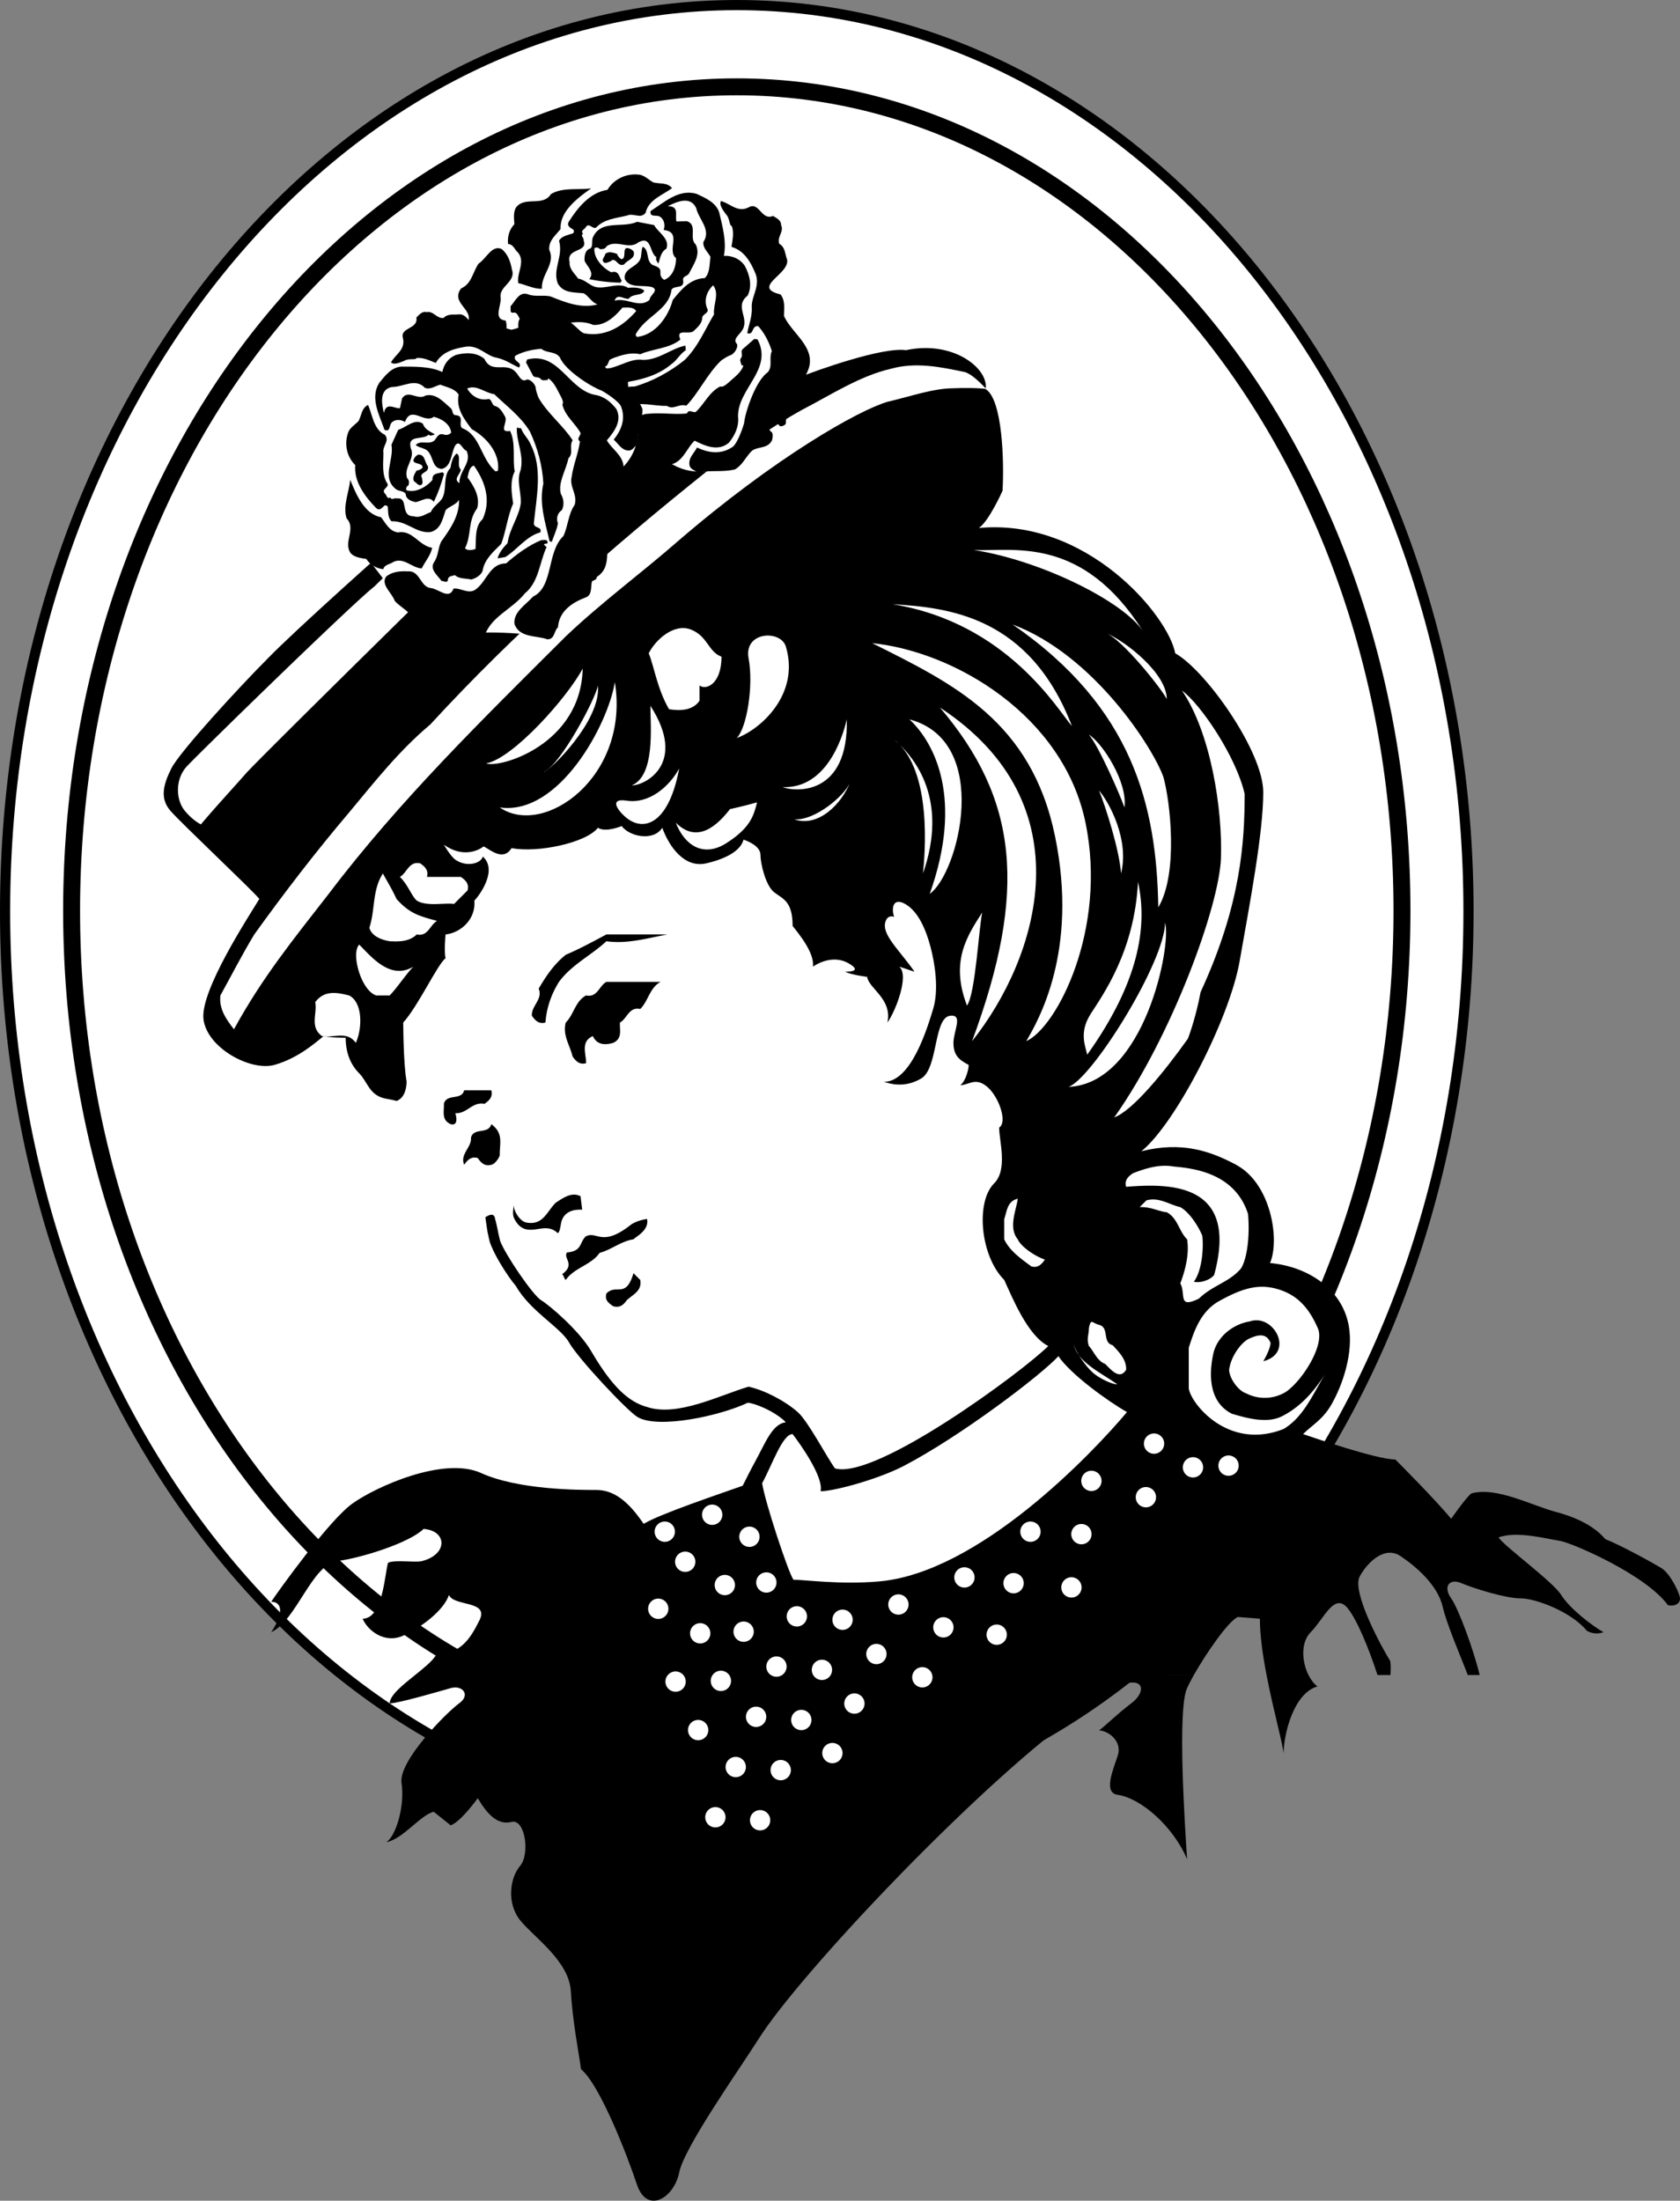
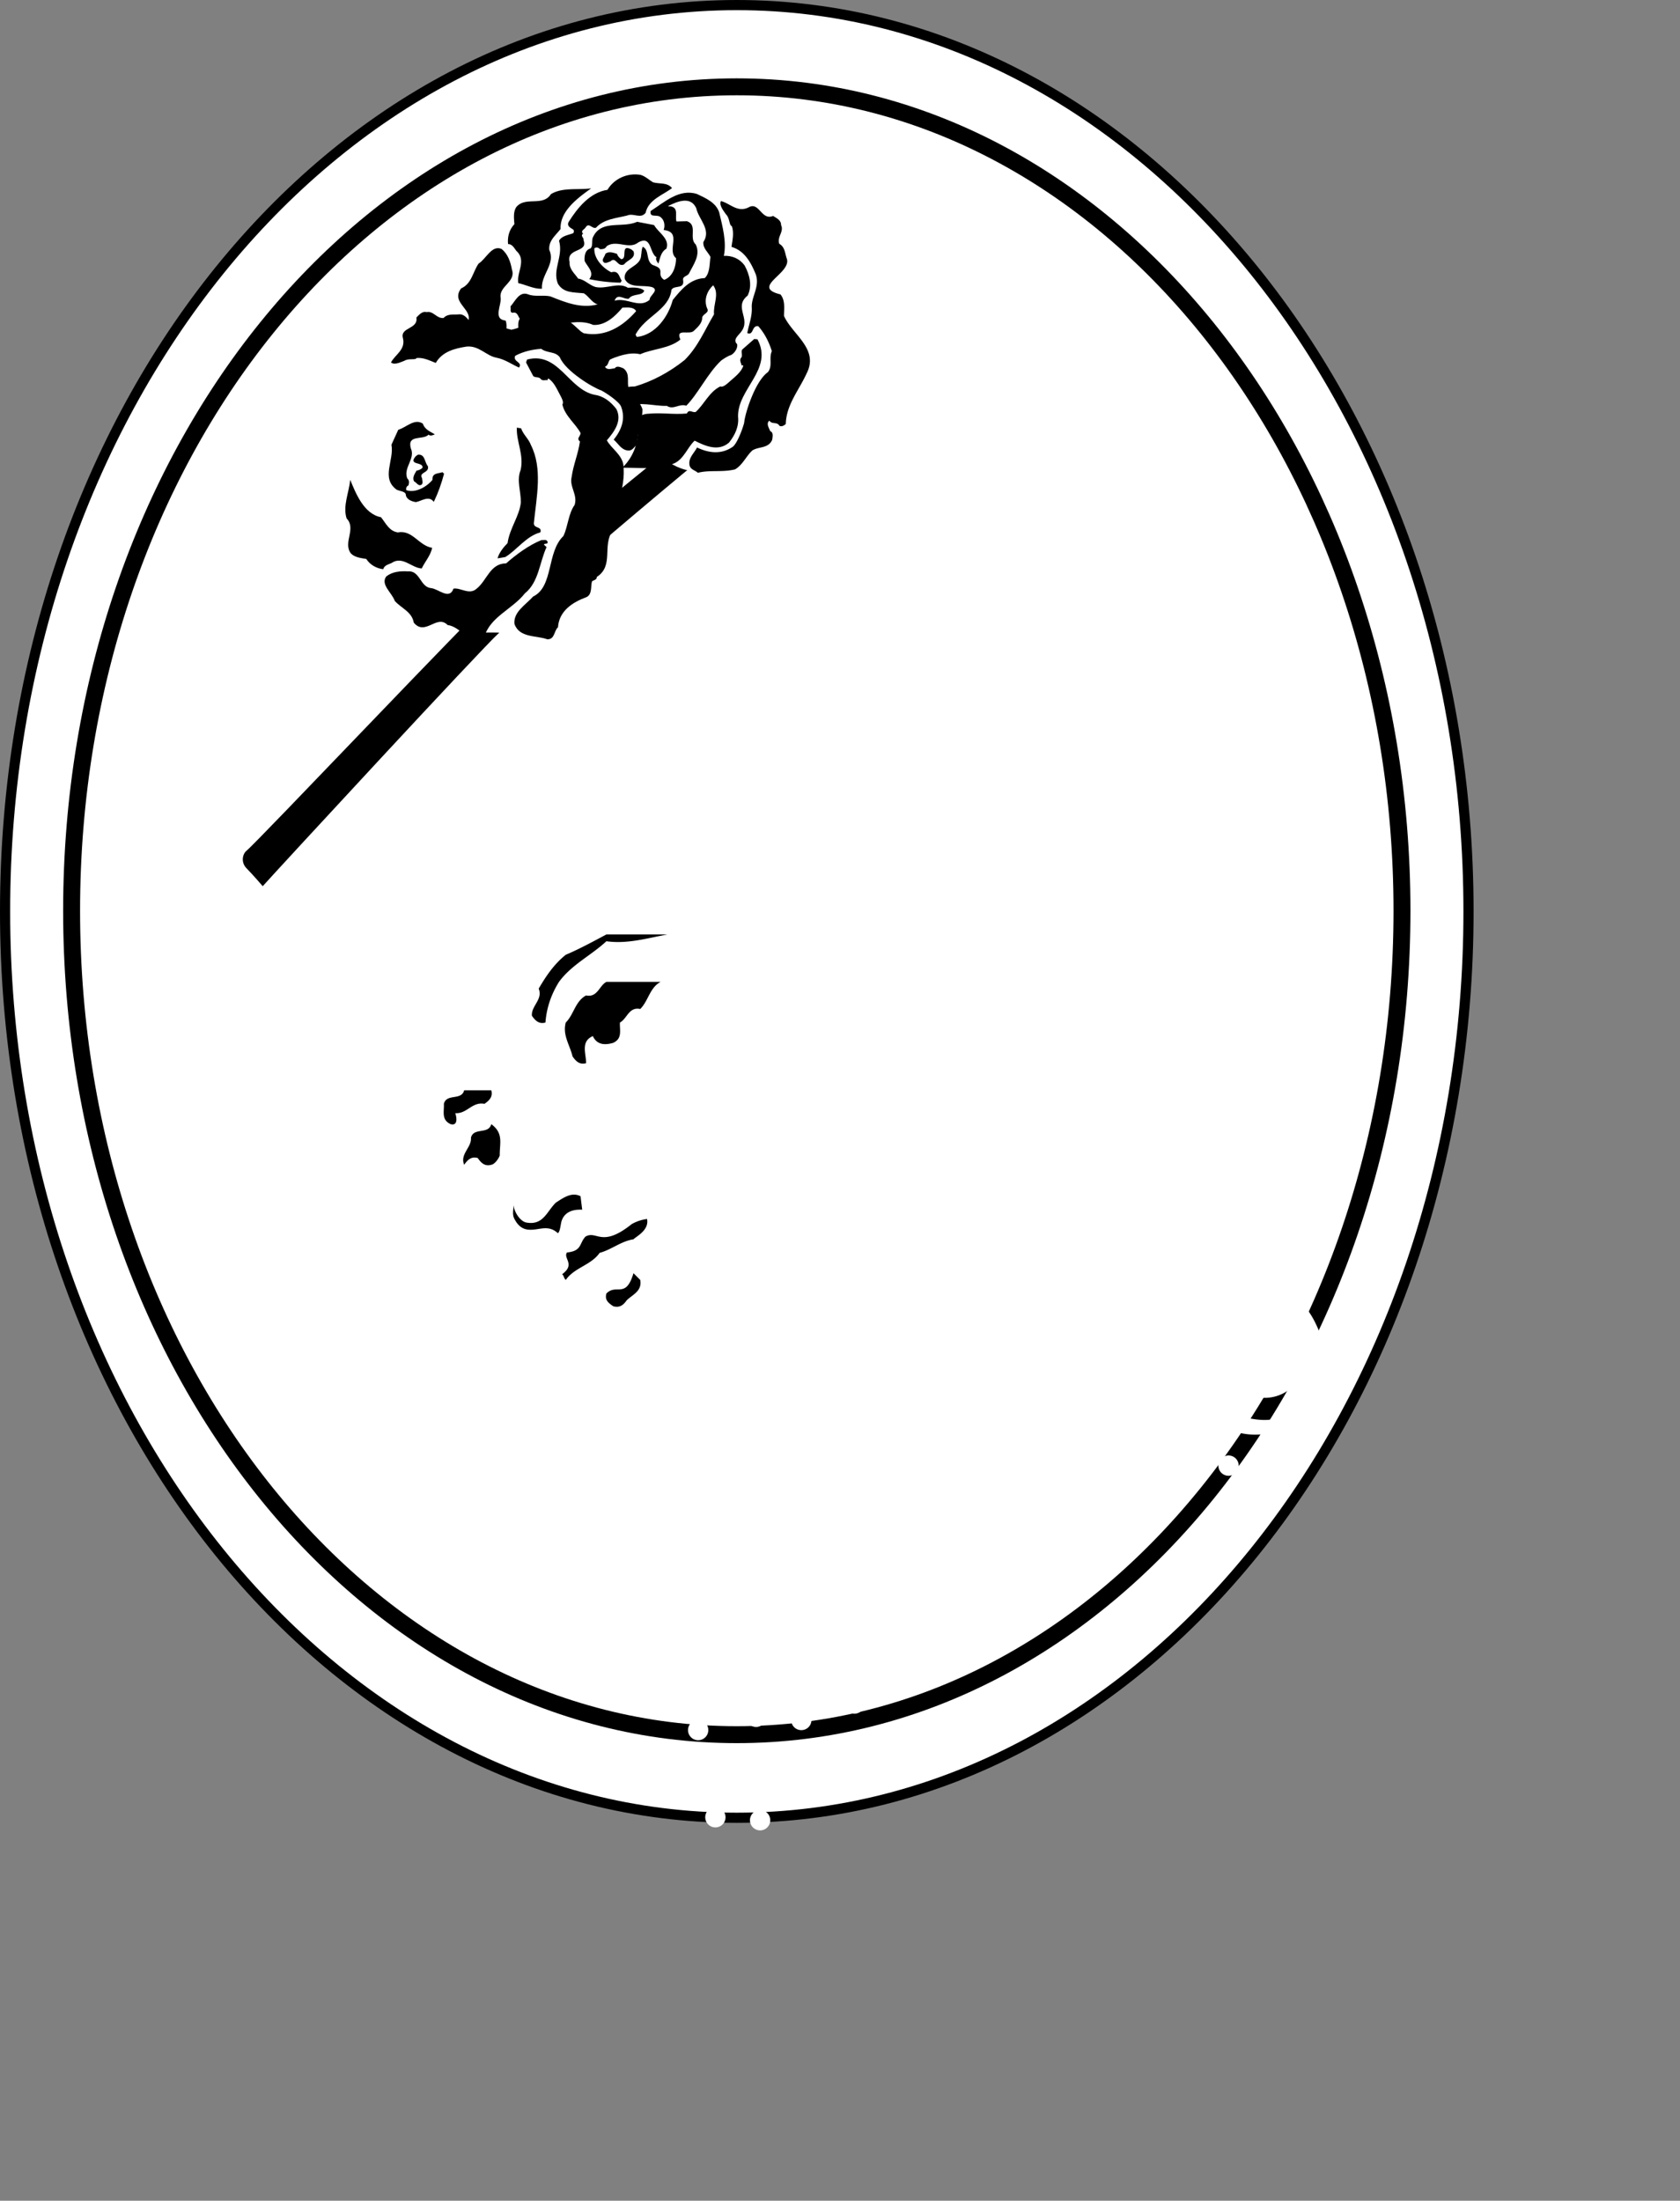
<svg xmlns="http://www.w3.org/2000/svg" width="330.781" height="433.134" viewBox="0 0 248.086 324.851">
  <rect x="0" y="0" width="248.086" height="324.851" fill="#808080" stroke="none" />
  <path style="fill:#fff;fill-opacity:1;fill-rule:nonzero;stroke:none" d="M133.777 411.98c59.676 0 108.055-59.902 108.055-133.789 0-73.882-48.379-133.785-108.055-133.785-59.675 0-108.05 59.903-108.05 133.785 0 73.887 48.375 133.79 108.05 133.79" transform="translate(-24.977 -143.656)" />
  <path style="fill:none;stroke:#000;stroke-width:15;stroke-linecap:round;stroke-linejoin:miter;stroke-miterlimit:4;stroke-opacity:1" d="M1337.773 4300.195c596.758 0 1080.547 599.024 1080.547 1337.89 0 738.83-483.789 1337.852-1080.547 1337.852-596.757 0-1080.507-599.023-1080.507-1337.851 0-738.867 483.75-1337.89 1080.507-1337.89zm0 0" transform="matrix(.1 0 0 -.1 -24.977 698.344)" />
  <path style="fill:#fff;fill-opacity:1;fill-rule:nonzero;stroke:none" d="M133.777 399.715c54.25 0 98.23-54.453 98.23-121.621 0-67.172-43.98-121.621-98.23-121.621-54.25 0-98.226 54.449-98.226 121.62 0 67.169 43.976 121.622 98.226 121.622" transform="translate(-24.977 -143.656)" />
  <path style="fill:none;stroke:#000;stroke-width:25;stroke-linecap:round;stroke-linejoin:miter;stroke-miterlimit:4;stroke-opacity:1" d="M1337.773 4422.852c542.5 0 982.305 544.53 982.305 1216.21 0 671.72-439.805 1216.211-982.305 1216.211s-982.265-544.492-982.265-1216.21c0-671.68 439.765-1216.211 982.265-1216.211zm0 0" transform="matrix(.1 0 0 -.1 -24.977 698.344)" />
-   <path style="fill:#000;fill-opacity:1;fill-rule:nonzero;stroke:none" d="M158.773 195.344c7-1.5 12.25 2.75 11.75 5.75 2.5 1.5 2.75 10.75 2.5 15 0 0-2 4.5-3.5 5.5 16-1.5 28 13 29 18.5 4.5 2.5 13 14.5 13 20.5s-2 16.5-3.5 25-9.5 24-14.5 28c6-1.5 10.204-.02 14 2 .067.039.137.074.207.125H92.04c-.25-.235-.427-.446-.517-.625-1.14-2.281-2-7-2-7s-4.5-1.75-7.5-2.25c-2.515-.422-2.75-2.5-4-3.75s-2-3-2-5.25c0 0-2.5 0-3.25-.25-1.25 1-3.75 3.25-7.25 4.25s-10-2.5-10.5-6.75 6.75-15.25 8.25-17.75c-1.25-1.5-11.5-11.125-13.125-13-1.546-1.781-1.125-3.75.125-6.25s10.25-12.25 14.25-16.25c7.5-7.75 51.188-46.082 60.75-53.25 2-1.5 6.25-3 8.75.5s7.5 9.25 9 11.25c2.5-1 12.25-4.5 15.75-4M86.281 390.906c-1.832 1.469-3.758 3.004-3.758 4.188 1.25 0 7.25-1.75 9-2.25s3 1 1.25 2.25-9 8.5-8.5 11.75-.75 7.75-2.25 8.75c2.5-.5 5-4 7-4.5l2.5 2c1.5-.5 4-4 4-4 1.5 2.5 3 4 5 3.5s2.75 4.75 1.25 6.5-2 5.5 0 8 7.25 6 7.5 10.5 1.25 9.5 1.5 11.5c2.75 2.25 6.75 12.5 8.25 17s5.5 2 6.25-1.75 8.91-15.258 11.75-19.75c6-9.5 31.5-36.5 46.5-47.5 2-1 5.5-4.5 8-5s2.5 1.5.5 3-3.75 3.25-4.75 4c1.25 0 3.5 1.5 2.75 3.75s-2.117 5.445 0 5.75c3.5.5 8.25 4.75 10.25 9.5-.25-4-1.5-22 0-25.25.23-.512.579-1.172.997-1.938H86.28m125.728 0c1.031 5.395 2.515 10.547 2.515 11.688 0-3 1.5-9 5-10-.523-.39-.972-.985-1.324-1.688h-6.191m-70.985-37.312c-1.75-1.75-4.875-2.875-5.625-2.875-4.25 2-13.25 3.875-16.25 2.125-1.574-.918-8.875-8.75-10.125-11s-5.75-4.625-7.875-8.375c-1.062-1.188-4-5.625-4.125-7.688-.375.125-1.25-.312-1.437-.937-.375-1.625 1.687-5.25 2.187-6.75-2.05 0-4.605-1.344-5.734-2.375H207.73c4.926 2.812 6.27 10.922 4.793 14.375 5.5.5 10.625 3.75 11.625 9.25.72 3.965-.875 8.75-2.625 11.75-1.242 2.125-2.875 3-4.125 4.25 1.5.5 10.875 3.75 13.625 3.75.5.5 5.75 5.75 8.25 8.75 0 0 2.25-3.25 3-3.75 3.75-1 8.75 1.75 12.5 2.75s6 2.5 7.25 4c2.5 1 7 3.5 8.25 4.25s2.5 3.25 2.75 4.25-.75 1.5-1.75 1.25c-3.25-4.5-14.25-9.25-16-9.5s-6.25-1.5-9-.5c.75 1.25 8 6.5 9.25 8.5s4.5 4.5 6.25 5.5c-1.5.5-2.5-.25-2.5-.25-2.25-2.75-7.5-4.75-9.75-4.75s-7-1.5-8.75-2.25-2.75.5-1.5 2.25c1.09 1.527 3.325 7.629 4.207 11.312h-1.761c-1.043-2.754-3.098-7.457-3.696-10.062-.75-3.25-4-6-6.25-7.5s-4.75.75-6 3 3.25 10.5 4.5 12.5c.086.52.082 1.226.032 2.062h-1.914c-1.27-3.906-2.997-8.097-4.368-9.812-2-2.5-3.5 1.5-5.5 3.5-1.48 1.48-1.32 4.328-.324 6.312h-6.191c-.559-2.898-.985-5.867-.985-8.312l-3.25-.25c-1.425.61-4.671 5.36-6.504 8.562H86.281c1.262-1.015 2.48-1.996 2.992-2.812 3.75-.5 5-2.25 6.5-5.25s-3.75-2-4.5-3.75c-.75 2.25-4 4.75-6.75 6s-5.25-.75-6-2.5c3 0 3.25-6.5 3.75-8.25 1-.5 4 0 5-.25 3.88-.973 3.75-4.5.25-4.75-2 2-9 4.25-12.75 4.75s-6 8.75-9.75 10.5c2-3 1.5-4.5 0-4.5 1-1.5 8.5-12 12-14.5s13.5-7 19-4.5 14.5 2.5 17 2.5 4.625 1.5 7 5c2.5-1.5 11.125-4.375 14.625-5.625.5-1 1.25-2.5 1.875-3.625 1.5-2.75 2.5-5.5 4.5-5.75" transform="translate(-24.977 -143.656)" />
  <path style="fill:#fff;fill-opacity:1;fill-rule:nonzero;stroke:none" d="M173.273 332.594c-3.535-3.535-4.25-11.5-1.5-14.25 2.059-2.063.75-6.25.75-8.25 1.25-.75 0-4.5-1.75-6s-2.75-.25-4-.25c.75-.5 1.25-2.25 1.25-3-1.5-.75-2.25-1.5-2.25-3.25s1.5-4.25-.5-4c-2.445.304-1.75 7.75-4.25 9.25s-4.75.75-5.5.5c4 0 6.375-7.875 7.25-10.75s.25-6.75-.375-9.125-1.75-5.25-3.75-6.375-2 1-1.625 1.875c-.625-.125-1 0-1.25.625-.765 1.914 2 4.25 4.25 7.5l-2.25-.75c1.5 1.25-.5 6.5-1.75 8.25.75-3.5-2.75-5-3-6.75 0 0-2.25-.25-3.25-.75 1.25 0 2.25-.25.5-1.25s-3.75-.5-5.25.5c.25-2-2-4.75-3-6 0-3.75-1.5-4-2.75-5s-2-4.25-2-5.5-1.75-2-2.5-2.25c-.37 1.476-2.25 2.75-5.5 3.5s-5.5-2.5-6.5-5.25c-1.25 2-4.75 1.375-6-.25 0 0-2.375 1-3.5.25-1.75 2.25-9 3.75-12.75 3-1.25 2-3.125.25-4.125-.25 0 0-2.5 2.125-5.875-.25 0 0 1 1.75 1.75 2.25 1.676 1.117 3.75.5 4-.5 2.25 2-.5 5.75-1.25 6.5.25 2.75-2 4.75-4.25 5 0 0-.25 2.5 0 3.5-1.25 1-4 7-6.25 9.5 0 0 0 6 .5 8.75-.125 3.125-2 2.875-2.75 3.25.75.5 5.625 1.75 6.5 2.25s1.524 6.457 2.5 7.625c.625.75 3.942 1.297 5.125 2.375.688.625-.78 2.48-1.375 3.812-1.312 2.938 2.25 4.25 2.25 4.25-.375-1.5-.375-1.937-.625-3.562 0 0 1.313-1 1.438.25.25.75.5 2.375.75 3.25.75 2 4.812 8 6.062 8.75s5.625 4.5 7.375 7.5c3.047 5.222 5.5 7.5 8.25 8.25 4.5 1.5 10.75-1.75 15-3 2.25.5 5.25 2 7.25 3.75 1.516 1.328 4.313 6.687 5.5 8.312 6 1.75 27.75-14.312 31.5-18.062-3-1.5-5.25-7-6.5-9.75" transform="translate(-24.977 -143.656)" />
  <path style="fill:#000;fill-opacity:1;fill-rule:nonzero;stroke:none" d="M107.523 288.594c-1.148 1.84-1.836 3.832-2 6-.972.27-1.515-.301-2-1-.125-1.45 1.664-2.418 1-4 1.09-1.864 2.286-3.637 4-5 2.063-.875 4.024-1.953 6-3h9c-2.976.55-5.914 1.437-9 1-2.253 2.097-5.132 3.453-7 6M92.21 307.969c.31.98.235 1.875-.687 1.625-1.418-.64-.93-1.914-1-3 .399-1.57 2.598-.434 3-2h4c.27.969-.3 1.515-1 2-1.843-.348-2.582 1.508-4.312 1.375m5.312 7.625c-.972.27-1.515-.301-2-1-.972-.274-1.515.297-2 1-.668-1.586 1.125-2.555 1-4 .399-1.57 2.598-.434 3-2 1.86 1.36 1.22 2.832 1.25 4.625-.152.46-.73 1.289-1.25 1.375m20 20c-.488.699-1.03 1.148-2 .875-.699-.485-1.273-.903-1-1.875 1.493-1.516 2.86.844 4-3l1 1c.29 1.64-1.109 2.144-2 3m-9.585-11.785c-.168.359-.22 1.707-.594 1.875-1.383-1.286-2.711-.457-4.09-.504-1.219 0-1.875-.735-2.348-1.664-.336-.711-.047-1.403-.125-2.067.149 1.274 1.102 2.543 1.95 2.672 2.468.434 2.984-1.625 4.316-2.933 1.183-.774 2.363-1.61 3.66-.954.078.664.16 1.325.242 1.989-1.664-.09-2.644.535-3.012 1.586m1.586-24.215c-.386-1.656-1.515-3.164-1-5 1.2-1.184 1.383-3.13 3-4 1.68.351 1.93-1.434 3-2h8c-1.617.87-1.8 2.816-3 4-1.683-.356-1.933 1.43-3 2-.074 1.086.414 2.36-1 3-1.027.304-2.363.414-3-1-1.859.812-.976 2.636-1 4-.972.27-1.515-.301-2-1m8.739 24.754c-4.469 3.578-5.137.882-6.825 1.843-.945.997-.492 2.125-2.738 2.348-.594.856 1.293 1.746-.71 3.203.335.336.195.516.534.852 1.266-1.836 3.73-2.168 5-4 1.747-.465 3.172-1.727 5-2 .317-.38 2.356-1.32 2-3a6.15 6.15 0 0 0-2.261.754" transform="translate(-24.977 -143.656)" />
  <path style="fill:#fff;fill-opacity:1;fill-rule:nonzero;stroke:none" d="M86.523 276.594c1.497.922 4.137.285 5.5.5.665-.668 1.332-1.336 2-2 .27-.973-.3-1.516-1-2h-5c.27-.973-.3-1.516-1-2-1.683-.356-1.933 1.43-3 2 1.207 1.168 1.73 2.824 2.5 3.5m0 5c1.684.351 1.934-1.434 3-2-2.66-.723-4.058-1.082-6-3.25-.644-1.434-1.433-2.684-2-3.75-1.597 2.433-1.128 5.383-2 8 .399 1.566 2.598 1.93 3 2 1.434.058 2.852.082 4-1m-8.5 1.5c1.739 1.722 4.567 5.312 8 3.25-1.003 1-2.5 3.246-3.5 4.25h-2c-2.25-.75-3.75-6.25-2.5-7.5m-.5 14.5c-1.363-1.86-3.335-.66-5-1-1.863-1.364-.66-3.336-1-5 1.36-1.86 3.332-1.41 5-1 2 1 2 4.75 1 7m126.75 34.25c-.488.699-2.03 1.273-3 1 1.137-1.48 1.477-4.727 1.25-6.75-.222-.66-1.582-3.309-3.25-4.25-1.66-.387-3.164-1.516-5-1-.34.336-.668.664-1 1 1.637-.086 2.91.676 4 .75 1.618.87 1.797 2.816 3 4 .36 2.117-.261 4.566-1 6.5.872 1.617-.433 3.8 2.75 2.25 2.032-1.98 4.575-2.442 6.25-4.5 1-1.75 1.25-5.25 1-8-2-6.25-8.5-6.75-11-7-2.117-.36-4.07.258-6 1-.703.484-1.273 1.027-1 2 6.25-.5 16.75-.75 13 13m7.25 12.75c.602-.973 1.297-2.64 1-2.875-.64-1.414-2.039-.93-3-.5-1.109.445-2.652 2.418-3 4.375-.273.969 1.047 3.265 2.5 3.75a5.988 5.988 0 0 0 5.875-.25c2.5-1.75 5.875-7.125 4.625-9.5-1.535-3.512-3.597-5.082-6.25-5.75-2.796-.703-5.242.16-8.5 2-2.605 1.605-3.492 4.41-4.25 6.75v6c.25 2.125 5.75 9.25 14 6 3.102-1.836 4.516-5.578 6.375-8.5-2.218 3.61-4.414 5.511-6.625 6.625-2.222 1.12-5.222.261-7.375-.375-4-2-3.125-7.125-2.75-8.875.59-2.614 3.036-4.387 5.375-4.75 3.5-1.25 6.75 4.625 2 5.875m-22.25-2.375c-1.57-.399-.433-2.602-2-3-1.003-.25-1.203-1.047-1.5.5 0 1-.375 1.5 0 2.625.664.664 1.207 2.207 2.375 2.625.739.66 2.125 2.547 3.125.875.059-1.434-.921-2.48-2-3.625m.692 5.781c-.809.012-2.867-.984-3.742-1.855-1.125-1.036-2.496-3.16-2.711-4.137.59 2.77 3.996 4.23 6.453 5.992m-14.692-21.406c-1.43-1.735-.226-4.281 0-6-1.57.398-1.558 1.726-2 3v3c.832 1.832 2.914 3.164 4 4 .97.27 1.512-.301 2-1-1.992-.742-3.675-2.172-4-3m-41.5-133.5-36.125 28.875c-1.75 1.5-34.625 33.875-36.375 35.875s-4.75 5.25-6.625 7.5c0 0-1.125-.5-2.375-2s-1.5-4.375.125-6.375c.872-1.074 24.778-24.383 27.875-26.75 7.75-7.75 39.25-35.125 42.25-37.375s6.75-5 8.25-3.5c.63.629 1.75 1.75 3 3.75" transform="translate(-24.977 -143.656)" />
-   <path style="fill:#000;fill-opacity:1;fill-rule:nonzero;stroke:none" d="M97.398 229.719c-1.75 1.625-25.625 24.75-28.375 27.75s-9 10.625-10.25 12c-.75-.5-1.375-.75-2.125-1.625s.82-2.7 1.25-3.375c1.606-2.543 34.032-34.082 36-36.125 6.5-6.75 37.375-31 38.625-32s2.5-1 3.5-.25l1 1.5c-3.75 2.5-30.375 22.625-39.625 32.125" transform="translate(-24.977 -143.656)" />
  <path style="fill:#000;fill-opacity:1;fill-rule:nonzero;stroke:none" d="M98.648 237.094c-2.5 2.25-32.875 35.125-34.875 37.375 0 0-1.5-1.75-2.375-2.625s-.625-2.125 0-2.625c1.524-1.219 34.375-35.875 35.75-36.75 5.602-5.68 37.301-31.223 39.375-32.375 2.012-1.121 2.25-1 3 .25l1 1.5c-6.5 4.5-36.875 30.25-41.875 35.25" transform="translate(-24.977 -143.656)" />
  <path style="fill:#fff;fill-opacity:1;fill-rule:nonzero;stroke:none" d="M125.023 223.594c-5.242 4.582-11.277 9.027-16.5 14-12.21 12.172-24.55 24.203-35 38-5.335 6.851-9.832 12.383-14 20-1.136-1.48-2.23-2.977-2-5 1.664-3.004 3.153-5.934 5-9 4.446-6.176 9.036-12.149 14-18 3.782-4.54 7.375-9.125 12-13 12.563-13.688 26.579-25.98 41-37.5 4.868-3.11 9.13-6.317 14-9 4.028-2.074 8.399-4.946 13-6 3.715-1.04 7.391-.262 11 .5 1.164.414 2.457 1.832 3.125 2.5-.902-.184-3.476-.196-4.875-.125-3.003 0-6.5 1.25-9.75 2-4.25 1.25-16.5 8.125-31 20.625m32 29.25c3.25 2.75 8 9 4.25 19.75.25-2.5 1.5-15.25-4.25-19.75" transform="translate(-24.977 -143.656)" />
  <path style="fill:#fff;fill-opacity:1;fill-rule:nonzero;stroke:none" d="M159.273 249.844c3.75 3.5 8 11.75 3 25.75 4.25-3 9.25-22.5-3-25.75" transform="translate(-24.977 -143.656)" />
  <path style="fill:#fff;fill-opacity:1;fill-rule:nonzero;stroke:none" d="M163.773 248.094c11.5 13.5 13 27 4.75 49.25 9.75-12.25 17-35-4.75-49.25" transform="translate(-24.977 -143.656)" />
  <path style="fill:#fff;fill-opacity:1;fill-rule:nonzero;stroke:none" d="M170.023 278.344c-2.25 3.5-4.75 7.25-2.25 13.75 1.25-1.75 1.75-11.5 2.25-13.75" transform="translate(-24.977 -143.656)" />
  <path style="fill:#fff;fill-opacity:1;fill-rule:nonzero;stroke:none" d="M153.773 238.594c12 6 23.5 11.5 27 28.5s-2.5 27.25-4.25 30.25c4.5-2 12-16.5 8.75-32.25s-19.25-25.25-31.5-26.5m3-5.75c8.25.5 20.25 1.75 26.5 18-2-2.25-9.5-15.25-26.5-18" transform="translate(-24.977 -143.656)" />
  <path style="fill:#fff;fill-opacity:1;fill-rule:nonzero;stroke:none" d="M174.523 235.844c12 4.5 20.75 18.25 22.25 22.5 1 3.5 2.25 14.25-.75 19.25-.25-15-3.75-29.5-21.5-41.75" transform="translate(-24.977 -143.656)" />
  <path style="fill:#fff;fill-opacity:1;fill-rule:nonzero;stroke:none" d="M185.773 252.094c2 1.25 5.75 7 5.25 10.75-.5-1.5-3.75-9-5.25-10.75m1.5 8.25c1.5 1.75 4.5 7.25 3.25 12.25-.25-3.5-2.25-9.75-3.25-12.25m5.75 13.5c1.5 6.75 0 15-7.5 25.5-.25-1.25-1.25-3.25.5-6s6.5-9.25 7-19.5" transform="translate(-24.977 -143.656)" />
-   <path style="fill:#fff;fill-opacity:1;fill-rule:nonzero;stroke:none" d="M182.773 304.094c3.5-1.25 14.25-18.5 14.25-24.25 1 3.25-3 23.75-14.25 24.25m-14-79.25c5.75.25 16-2.25 25 12-3-4.5-15.25-10.5-25-12m19.5 12.25c3 1.25 9 6 9 9.75-.75-1.5-6.5-8.75-9-9.75" transform="translate(-24.977 -143.656)" />
  <path style="fill:#fff;fill-opacity:1;fill-rule:nonzero;stroke:none" d="M199.523 245.594c2.75 2 8 9.75 9.25 15.25 0 7-.5 16.25-6.5 29.25-.75 4-1.875 6.875-1.875 6.875-3.375 4.75-8.125 10.625-10.875 11.625 8.5-12 15.504-31.184 15.75-38.25.25-7.25-1.5-18.5-5.75-24.75m-49.5 4.25c-.75 3.25-3.25 10.25-9.5 10 2 .75 9.75 1.25 9.5-10m-39-7.5c-2.25 4.25-10.25 13.25-14.25 14 2 .75 14-2.75 14.25-14m2.25 2.5c-.25 1.75-5.5 11.75-8 12.75.75 0 8.5-7.5 8-12.75" transform="translate(-24.977 -143.656)" />
  <path style="fill:#fff;fill-opacity:1;fill-rule:nonzero;stroke:none" d="M115.773 244.344c-1 6.25-8.25 19.75-17 18.5 6.5 4.5 19.25-4.5 17-18.5m15.75-3.75c-2-.75-2-3-4.5-4s-5.25 1.5-6.25 3.5c.75 1.75 1.25 5.25 3 8.25 1.5.25 3.5.25 4.5-1.25v-2.25c1 .75 3.25-.25 3.25-4.25m-6.25 16.5c-1.5 2.75-4.5 5.25-7.75 4.75-2.964-.457-.996 1.879.25 2.75 2.5 1.75 6 .5 7.5-7.5m-.5 8c1.25 3.25 4 5.25 7.5 3s4-4 4.5-6c-1.75.5-4 1-4 1-1.75 2.25-4.75 5.25-8 2m25.75-6c-1.25 3.25-4.75 6.75-8.25 5.5 3 .25 7.5-3.5 8.25-5.5m-16.75-6.5c3.5-1.25 9.364-6.453 7.25-13.5-.75-2.5-6.25-2.25-5.5 1.75s-.25 10.25-1.75 11.75m-12.75-4.75c0 3 .75 10.25-2.75 11.75 2 0 8.25-3.25 2.75-11.75m37.437 112.187c8.38-4.367 20.313-13.437 22.813-16.187 1.75 2.625 7.25 6.625 10.125 8.25-5.25 6.25-21.921 23.722-36.625 25-5.75.5-10.875-.25-12.625-.25-.75-1-4.25-11.625-4.625-14.25 1.5-2.75 3-7.25 4.5-7.25 1.25 1.625 4.625 6.437 4.125 8.437 2 0 8.512-1.773 12.313-3.75M100.36 177.805c-.364.425-1.72 2.218-2.364 2.867-.648.648-4.398 15.363-4.047 16.031.348.672 1.453 5.961 1.465 7.453.016 1.492 10.488 5.664 14.856 5.528 4.367-.133 12.664 1.62 13.714 2.336 1.047.714 3.102 1.55 5.66 1.156 2.555-.395 7.504-5.95 8.266-8.992.762-3.043 3.352-10.805 1.527-13.852-1.828-3.043-2.921-9.527-2.675-11.535.246-2.012-3.485-3.914-4.535-4.629-1.051-.719-4.704-1.633-5.907-1.738-1.203-.106-2.48-1.203-3.695-1.508-1.219-.305-4.277-1.266-5.648-.961-1.372.305-5.48 1.215-6.82 1.918-1.337.7-7.481 4.95-9.798 5.926" transform="translate(-24.977 -143.656)" />
  <path style="fill:#000;fill-opacity:1;fill-rule:nonzero;stroke:none" d="M132.91 196.074c.578-.285 1.07-1.117.91-1.625-.687-.664.22-1.289.617-1.836 1.485-1.945-1.19-3.613.946-5.328.722-1.45.277-3.125-.461-4.46-.754-1.02-1.863-1.454-3.055-1.403.438-2.102-.215-4.399-.691-6.434-.512-1.472-1.992-2.078-3.274-2.695-2.609-.832-4.8 1.203-6.851 2.516-.156 1.086.945.406 1.504.921.55.434.656 1.262.422 1.875 2.808.305.386 2.957 1.832 4.16.008 1.153-.43 2.704-1.746 3.2-.415-.246-.602-.59-.563-1.113.059-.797-.703-.86-1.242-1.137-.926-.688-.36-2.121-1.356-2.64-.21.37-.172.886-.257 1.331-.106 1.719-2.7 1.68-2.403 3.446.75 1.457 2.73.789 4.074 1.203 1.032.476-.425 1.187-.414 1.863-1.57 1.316-3.297-.387-5.168.117.43-1.148 1.301-.18 2.09-.281.574-.84 2.043-.356 2.293-1.207-.594-.477-1.547-.48-2.418-.414-1.422-.887-3.168.242-4.785-.113-.894-.25-1.598-1.11-2.562-1.235-.497-.758-1.34-1.37-1.262-2.453-.524-2.148 2.805-1.328 2.062-3.223.09-.363-.53-.632-.074-.949-.433-.484.23-.613.402-.984.5-.715.942.324 1.52.082 1.172-1.285 2.957-1.38 4.559-1.781 1.004-.438 1.996.562 2.757-.41.407-1.946 2.582-2.63 3.899-3.645-.746-.899-1.875-.574-2.813-.86-.543-.316-1.144-.906-1.836-1.093-1.894-.332-3.898.539-4.886 2.207-2.598.398-4.414 2.648-5.727 4.738-.312.582.227.855.64 1.105.169.106.153.387.044.555-.735.293-1.684.367-2.106 1.113.66 2.34-.992 4.176-.191 6.305.828 1.45 2.328 1.293 3.851 1.457.711.422 1.227 1.418 2.04 1.637-2.458.664-4.801-.309-6.977-1.18-1.055-.238-2.305.098-3.29-.304-1.312-.497-1.91 1.023-2.608 1.792.105.31-.168.93.347.93.664-.172.758.5 1.028.875-.461.75-.06 1.875-.082 2.594.285.617 1.019 1.355 1.699 1.426 1.824-.14 3.254.902 4.758 1.82 2.132.277 4.414-.059 6.515.34 1.469-.594 3.242-1.324 4.903-.934 1.773-.812 4.28-.804 5.925-2.168-.773-1.77 1.352-.582 2.012-1.308.555-.52 1.227-1.13 1.207-1.922.074-.563 1.137-.723.73-1.371-.539-1.313.036-2.63.891-3.41.973 1.277-.023 2.828.129 4.289-1.34 2.25-2.34 4.757-4.34 6.742-2.21 1.762-4.656 3.101-7.34 3.902-3.183.047-5.8 1.723-8.488 3.043l.027.356c1.004.082 1.977.324 3.004.246.606-.442 1.52-.477 2.121.117.891.21 1.782-.137 2.41-.742 1.567-.875 3.739-.086 5.641-.153.965.641 1.805-.379 2.867-.02 1.77-1.808 3.157-4.78 5.121-6.644.282-.222 1.079-.75 1.47-.828" transform="translate(-24.977 -143.656)" />
  <path style="fill:#000;fill-opacity:1;fill-rule:nonzero;stroke:none" d="M112.273 171.46c-1.847 1.337-4.64 3.302-4.515 6-.797 1.017-1.778 1.727-1.672 3.075.957 2.113-1.234 3.637-1.074 5.735-1.149.085-2.438-.61-3.489-.81-.312-1.526 1.258-3.358-.28-4.753-.31-.375-.598-1.031-1.235-1.02-.117-1.027.156-2.12.93-2.937-.07-.91-.18-1.82.285-2.531 1.347-1.617 3.898-.02 5.109-1.903 1.707-1.046 3.977-.586 5.941-.855m26.087 27.141c.761-.934.12-2.04.597-3.114-.422-1.32-1.035-2.586-1.992-3.668-1.012-.203-.649 1.407-1.637 1.004.223-1.254.735-2.406.664-3.797-.082-1.586 1.238-3.078.582-4.898-.683-1.66-1.62-3.461-3.574-4.027.125-.961.402-2.02.047-3.067-.406-.09-.274-1.164-.875-1.754l-.246-.351c-.266-.375-.758-1.094-.48-1.594 1.34.336 2.445 1.762 4.093.922 1.563-.88 1.863 2.004 3.602 1.273.5.32 1.199.625 1.175 1.344.473 1-.625 1.719-.265 2.77.875.488.828 1.445 1.125 2.218.683 2.176-5.414 4.157-.95 5.25.747.899.524 2.149.524 3.184 1.246 2.77 5.188 4.855 3.352 8.46-1.121 2.477-3.024 4.653-3.086 7.481-.223.215-.606.446-.934.274-.367-.653-1.09-.157-1.492-.762-.524.438-.04 1.078.117 1.543.531.2.348.887.297 1.289-.574 1.32-1.996.95-2.941 1.578-.93.867-1.395 2.098-2.536 2.781-1.953.47-3.699.047-5.496.504-.43-.406-1.187-.465-1.25-1.257-.113-.989.711-1.649 1.125-2.477 1.735.824 3.551 1.066 5.246-.082.664-.45 1.489-2.66 1.72-3.574.097-1.301 1.6-6.117 3.487-7.453m-16.793-21.723c.649 1.144 2.344 2.012 1.82 3.484-.835.5-.925 1.422-1.183 2.2-.133-.188-.484-.598-.273-.934-1.082-.633-.688-3.293-2.711-2.18-1.39 1.102-3.184-.472-4.656.555-.208.414-.602.441-1 .433a.589.589 0 0 0-.81-.136c-.124 1.445 1.177 2.894 2.5 3.55 1.052-.32 1.122.59 1.528 1.239l-.176.293a24.872 24.872 0 0 1-4.617-.524c.84-.98-.3-1.847-.683-2.695-.055-.71.078-1.598.816-1.812.418-.235.238-1.016.36-1.543 1.175-2.836 4.351-1.407 6.582-2.414l2.503.484" transform="translate(-24.977 -143.656)" />
  <path style="fill:#000;fill-opacity:1;fill-rule:nonzero;stroke:none" d="M100.578 183.465c.617 1.82-1.926 2.418-1.676 4.11.168 1.14-1.187 3.195.739 3.405.437 1.04-.438 2.622.824 3.48 1.61 1.27 4.305 1.102 4.887 3.524 1.683 1.188 3.597 2.79 4.804 4.493.024.312.332.726-.008.953-.457.273-.265-.336-.59-.434l-.28.5c-2.59-.516-5.563.11-7.766-1.594-2.844-1.293-4.84-4.445-8.07-4.515-1.79-2.055.737-3.88.5-5.969 1.277-2.05-2.536-2.95-.876-5.188 1.578-.68 1.723-2.44 2.586-3.664 1.137-.722 1.938-2.773 3.375-2.168.934.723 1.34 1.887 1.55 3.067m17.943-2.731c.402 1.086-.899 1.266-1.364 1.938-.996.512-1.21-1.223-2.023-.442-.313.102-.653.329-.942.192-.507-.402.094-.844.18-1.29.484-.437 1.18-.167 1.711-.01.102.308.32.57.617.788 1.035 0-.219-2.332 1.524-1.43l.297.254" transform="translate(-24.977 -143.656)" />
  <path style="fill:#000;fill-opacity:1;fill-rule:nonzero;stroke:none" d="M136.832 193.742c2.371 4.438-2.945 7.27-2.867 11.406.152 1.461-.43 2.7-1.336 3.844-1.57 1.356-3.508.508-5.078-.289-1.078 1-1.582 2.75-3.086 3.383-3.527 1.266-6.63.23-10.25.785-2.711-1.105-5.258 1.52-7.621-.73-.383.148-.578-.313-.793-.536-.727-.105-1.95.547-2.61-.277-1.261-1.894-3.066-3.629-5.582-3.195-.714-.5-1.949-.012-2.199-1.184.223-1.77-.84-4.234 1.13-5.504 1.745-.61 3.26.985 4.8 1.825 2.238 2.734 7.195.402 10.21 2.363 1.66.351 3.54-.074 5.098.562 1.68.114 2.516-1.465 4.11-1.468 1.933-.188 3.715.156 5.648-.036.344-.703.75-.097 1.297-.218 1.23-1.09 2-2.98 3.652-3.782.375.211 1.004-.394 1.454-.789.629-.566 1.648-1.32 1.933-2.258-.086-.113-.203-.062-.281-.058.02-.277-.332-.692-.082-1.07.336-.301-.027-.872.184-1.247l1.789-1.57.48.043" transform="translate(-24.977 -143.656)" />
-   <path style="fill:#000;fill-opacity:1;fill-rule:nonzero;stroke:none" d="M126.246 195.348c-.875.547-1.277 1.492-2.148 2.078-3.102 2.625-7.512 2.726-11.692 3.285-.82.18-.129 1.402-1.133 1.32-1.109-2.027-3.484-2.879-4.992-4.394l-.484-1.117c.875.011 1.906.488 2.66.949 2.332-.219 4.48.812 6.61.527 1.644-.363 3.19-1.476 4.882-1.21 2.426-.024 4.13-1.708 6.246-2.11l.051.672" transform="translate(-24.977 -143.656)" />
  <path style="fill:#fff;fill-opacity:1;fill-rule:nonzero;stroke:none" d="M127.785 174.371c.367 1.688 2.274 3.172 1.059 5.016-.086.922.672 1.46 1.047 2.187-.157 1.09-.059 2.356-.836 3.13-2.145.085-3.457 1.66-4.73 3.23-.65 2.437-2.548 5.171-5.313 5.464l-.184-.347c1.422-2.735 4.938-3.602 5.305-6.617.418-.746 1.945-.028 1.722-1.407-.128-.625.633-.562.875-1.02.657-1.323 1.743-2.722.989-4.257-1.067-.95.336-2.89-1.297-3.441l-1.55.039c-.259-.778.398-2.063-.93-2.239-.079.004-.231.059-.282-.058 1.266-.613 3.266-1.524 4.125.32m-8.867 15.211c-1.977 2.262-4.559 3.89-7.75 3.262-1.39-.969-3.242-.23-4.777.008-.235-.461-.602-1.11-.243-1.614 2.114.551 4.211-.601 6.438.38 1.8.105 3.246-1.282 4.305-2.555.754-.02 1.66-.13 2.027.52M79.91 226.934c.313.433 1.672 2.09 2.125 2.832.457.742 13.242 7.5 13.942 7.324.699-.172 5.843-.012 7.226.308 1.383.317 7.586-8.445 8.438-12.52.847-4.073 4.324-11.362 5.218-12.175.899-.812 2.133-2.527 2.336-4.98.207-2.457-3.832-8.282-6.476-9.664-2.649-1.387-9.258-5.516-12.485-4.504-3.226 1.008-9.472.574-11.277-.102-1.809-.676-4.402 2.356-5.3 3.164-.895.813-2.56 3.992-2.927 5.082-.367 1.086-1.668 2.028-2.222 3.086-.551 1.059-2.125 3.68-2.149 5.016-.023 1.336-.097 5.344.25 6.738.352 1.399 2.914 8.035 3.301 10.395" transform="translate(-24.977 -143.656)" />
-   <path style="fill:#000;fill-opacity:1;fill-rule:nonzero;stroke:none" d="M104.09 200.879c-.133-.598-.793-1.238-1.297-1.207-.77.488-1.145-.492-1.563-.98-1.472-1.805-3.613.296-4.722-2.063-1.18-.996-2.832-.957-4.235-.57-1.109.468-1.757 1.402-1.976 2.511-1.852-.87-4.125-.78-6.113-.797-1.477.149-2.368 1.383-3.227 2.43-1.355 2.23.043 4.715.8 6.906.973.387.587-.785 1.184-1.187.532-.41 1.317-.324 1.836.027.907-2.531 2.825.305 4.258-.765 1.07.25 2.406 1 2.574 2.332-.324.328-.683.425-1.152.27-.73-.231-.957.46-1.336.898-.84.707-2.043-.141-2.75.664.3.28.785.355 1.18.535 1.566.484.953 2.875 2.656 2.996 1.516-.367 1.336-2.352 2.02-3.504.675-.848 1.003.66 1.632.8.868 1.747-1.093 2.966-1.043 4.81-.968-.653.121-1.243.204-1.997-.649-.719.128-1.972-.606-2.394-.57.441-.789 1.328-.922 2.148-1.14 1.117-.484 2.985-1.172 4.406-.43.77-1.386 1.23-1.718 2.094-.813.29-1.567.934-2.547.621-2.11.004-.61-2.89-2.528-2.625-.316-.168-.707.344-.894-.148-.547.297-.52-.348-.82-.59-.555-.625.507-.8.414-1.39-.93-1.372-.622-3.048-.633-4.618-.18-1.023.969-1.723.234-2.644-1.707-.813-1.851-2.98-2.5-4.422-1 .488-.95 1.605-1.426 2.41-.414.43-1.093.855-1.422 1.453-.73 1.684-.37 3.734.954 5.02-.211 2.492 1.464 4.68 3.105 6.359.469.422.848-.016 1.168-.348.137-.133.39-.05.523.086.11.746-.035 1.64.563 2.195 2.312-.085 3.644 1.852 5.793 1.586 1.527-.441 1.719-1.863 2.207-3.242.55-.558 1.59-.812 1.973-1.52.066 2.426-1.36 4.38-2.649 6.196-.457.926-.426 2.152-1.015 2.977-.754 1.105.515 2 1.074 2.816.312-.023.824.363.937-.113-.008-.657.633-.59 1.043-.754.594.594 1.723.469 2.383.652.633-.125 1.48-.64 1.695-1.258.278-1.715 1.563-2.808 2.754-3.996.73-1.91.93-4.101 1.766-5.957-.223-1.488-.504-3.297.23-4.746-.355-1.82.207-4.14-.683-5.973-1.813.32-.235-1.375-.762-2.152-.36-.629-.773-1.387-1.512-1.543-.504-.195-.418-1.219-1.105-.984-1.336.207-2.426-.621-2.957-1.586 1.398-.617 2.61.652 4 .836 1.785 1.742 3.879 3.23 5.27 5.523 1.136 2.442 1.835 5.004 1.98 7.672-.672 2.953.293 5.75.918 8.531l.336.055c.297-.906.742-1.754.898-2.727-.277-.656-.101-1.507.578-1.933.395-.781.274-1.68-.144-2.399-.465-1.644.754-3.476 1.117-5.257.809-.75.05-1.75.617-2.657-1.277-2.043-3.719-3.988-5.004-6.226-.14-.309-.453-1.164-.441-1.543" transform="translate(-24.977 -143.656)" />
  <path style="fill:#000;fill-opacity:1;fill-rule:nonzero;stroke:none" d="M76.695 214.488c.825 2.008 2.024 5.035 4.547 5.52.766.965 1.203 2.031 2.473 2.238 2.176-.418 3.094 1.953 5.07 2.274-.176 1.082-1.11 2.117-1.527 3.046-1.485-.05-2.828-1.914-4.465-.8-.414.203-1.086.324-1.219.914-.976-.118-1.93-.618-2.511-1.516-.86-.14-1.723-.238-2.282-.828-1.191-1.61.856-3.613-.62-5.156-.587-1.817.347-3.809.534-5.692m30.953-18.09c-.695-.918-1.863-.57-2.746-1.25-1.316.094-2.629.38-3.843 1.028-.41.89 1.156.914.562 1.738-1.11-.488-2.062-1.215-3.363-1.465-1.485-.277-2.574-1.832-4.406-1.629-1.692.262-3.567.727-4.524 2.41-.867-.332-1.785-.824-2.832-.726-.172.355-1.14-.012-1.82.414l-.38.148c-.405.164-1.183.461-1.581.09.61-1.164 2.18-1.87 1.765-3.582-.464-1.644 2.274-1.277 1.985-3.05.406-.391.847-.973 1.508-.79 1.027-.218 1.453.961 2.5.864.648-.7 1.527-.442 2.308-.543 2.172-.149 2.64 5.937 4.649 2.05.996-.492 2.105-.004 3.062.227 2.844-.535 5.656-3.723 8.586-1.219 2.04 1.594 3.629 3.84 6.234 4.531.153.254.278.657.043.926-.683.196-.386.969-1.039 1.211.29.582.993.274 1.457.235.301-.45.899-.122 1.262.011 1.09.828.434 2.063.805 3.078.594 1.055 1.629 1.758 2.008 2.97-.004 1.913-.785 3.433-.762 5.198-.473.305-.7.996-1.445.875-.938-.113-1.368-1.023-2.04-1.59 1.149-1.425 1.782-3.054 1.094-4.878-.265-.715-2.132-1.973-2.925-2.391-1.184-.379-5.301-2.848-6.122-4.89M83.79 207.094c1.202-.344 2.382-1.723 3.628-.906.277.886 1.113 1.171 1.773 1.585-.203.082-.664.317-.925.043-.829.864-3.2-.093-2.621 2.028.707 1.531-1.149 2.84-.528 4.433.34.286.278.657.18 1.024-.285.11-.418.469-.309.715 1.309.445 2.946-.442 3.848-1.52-.063-1.047.797-.906 1.484-1.14l.23.23c-.39 1.469-.878 2.844-1.515 4.156-.719-.996-1.777-.133-2.644.031-.672-.105-1.465-.425-1.496-1.16-.122-.437-.887-.449-1.348-.676-2.363-1.722-.332-4.343-.766-6.632l1.008-2.211" transform="translate(-24.977 -143.656)" />
  <path style="fill:#000;fill-opacity:1;fill-rule:nonzero;stroke:none" d="M85.2 227.996c1.823-.164 1.804 2.324 3.429 2.473 1.094.097 2.695 1.812 3.316.074 1.063-.172 2.332.988 3.407.016 1.539-1.207 1.984-3.739 4.359-3.739 1.469-1.297 3.383-2.71 5.227-3.445.296.047.75-.145.882.219.153.484-.37.172-.53.453l.398.367c-1.055 2.281-1.141 5.176-3.208 6.836-1.835 2.344-5.199 3.488-5.984 6.46-2.3 1.2-3.426-1.55-5.418-1.792-1.61-1.64-3.297 1.687-4.996-.348-.273-1.617-1.875-2.144-2.812-3.215-.418-1.214-2.137-2.41-1.254-3.609.879-.7 2.046-.816 3.183-.75m1.481-17.219c1.09-.129.968 1.114 1.484 1.696.254 1.035-1.398.843-.86 1.773.028.313.16.68-.03.914-.485.383-.762-.273-1.153-.453-.297-.547.106-1.133.371-1.586.309-.027.602-.172.867-.394.23-.961-2.207-.32-.984-1.73l.305-.22" transform="translate(-24.977 -143.656)" />
  <path style="fill:#000;fill-opacity:1;fill-rule:nonzero;stroke:none" d="M102.809 196.727c4.636-1.204 6.074 4.351 9.921 5.199 1.383.187 2.403 1.004 3.258 2.097.907 1.754-.312 3.36-1.398 4.637.683 1.223 2.191 2.078 2.441 3.61.383 3.55-1.27 6.19-1.562 9.667-1.63 2.262.23 5.208-2.375 6.891.05.39-.422.469-.676.617-.258.649.074 1.926-.84 2.356-2.031.742-4.043 2.027-4.203 4.449-.625.55-.445 1.809-1.59 1.773-1.586-.601-4.105-.164-4.84-2.273-.175-1.754 1.64-2.8 2.758-4.035 3.035-1.465 1.98-6.57 4.469-8.93.695-1.457.723-3.289 1.66-4.594.48-1.53-.797-2.656-.441-4.128.257-1.836.968-3.403 1.226-5.239-.57-.476.078-.715.09-1.25-.734-1.383-2.313-2.515-2.688-4.226.278-.297-.14-1.016-.406-1.52-.383-.71-.855-1.82-1.66-2.297-.121.059-.101.172-.113.25-.258-.082-.715.153-1.008-.164-.21-.379-.816-.168-1.113-.449l-1.059-2.008.149-.433" transform="translate(-24.977 -143.656)" />
  <path style="fill:#000;fill-opacity:1;fill-rule:nonzero;stroke:none" d="M101.934 206.887c.308.93 1.093 1.515 1.441 2.453 1.738 3.457.848 7.562.434 11.555-.02.8 1.265.433.964 1.343-2.12.578-3.441 2.586-5.18 3.645l-1.14.195c.203-.808.879-1.656 1.473-2.25.316-2.207 1.75-3.969 1.965-6 .027-1.601-.657-3.281-.032-4.793.52-2.25-.66-4.203-.558-6.254l.633.106" transform="translate(-24.977 -143.656)" />
  <path style="fill:#fff;fill-opacity:1;fill-rule:nonzero;stroke:none" d="M82.855 200.777c1.641.036 3.442-1.394 4.88.137.835.29 1.503-.293 2.261-.476.973.386 2.164.578 2.711 1.472-.402 2.004.762 3.57 1.934 5.098 2.109 1.144 4.214 3.515 3.87 6.14l-.363.094c-2.214-1.926-2.23-5.379-4.937-6.39-.602-.555.406-1.81-.922-1.907-.605-.023-.379-.715-.75-1.039-1.078-.906-2.129-2.222-3.719-1.867-1.117.777-2.601-.957-3.476.434l-.309 1.445c-.777.066-1.82-.832-2.281.36-.012.073.004.23-.113.245-.29-1.308-.684-3.363 1.214-3.746m12.102 11.606c1.652 2.336 2.586 5.09 1.29 7.902-1.208 1.07-.935 2.953-1.06 4.426-.476.113-1.16.309-1.546-.137.984-1.832.382-4.035 1.789-5.875.496-1.64-.461-3.289-1.41-4.554.152-.704.253-1.567.937-1.762" transform="translate(-24.977 -143.656)" />
  <path style="fill:none;stroke:#fff;stroke-width:30;stroke-linecap:round;stroke-linejoin:miter;stroke-miterlimit:4;stroke-dasharray:0,80;stroke-opacity:1" d="m1231.445 4722.5-25-42.5m95 67.5-87.5-152.5m142.5 120-127.5-250m152.5 182.5-122.5-265m167.5 215-145-357.5m212.5 352.5-145-352.5m227.5 375-120-270m217.5 310-87.5-207.5m185 275-50-152.5m140 227.5-30-160m122.5 215-17.5-115m75 80-7.5-65m60 67.5-2.5-25" transform="matrix(.1 0 0 -.1 -24.977 698.344)" />
</svg>